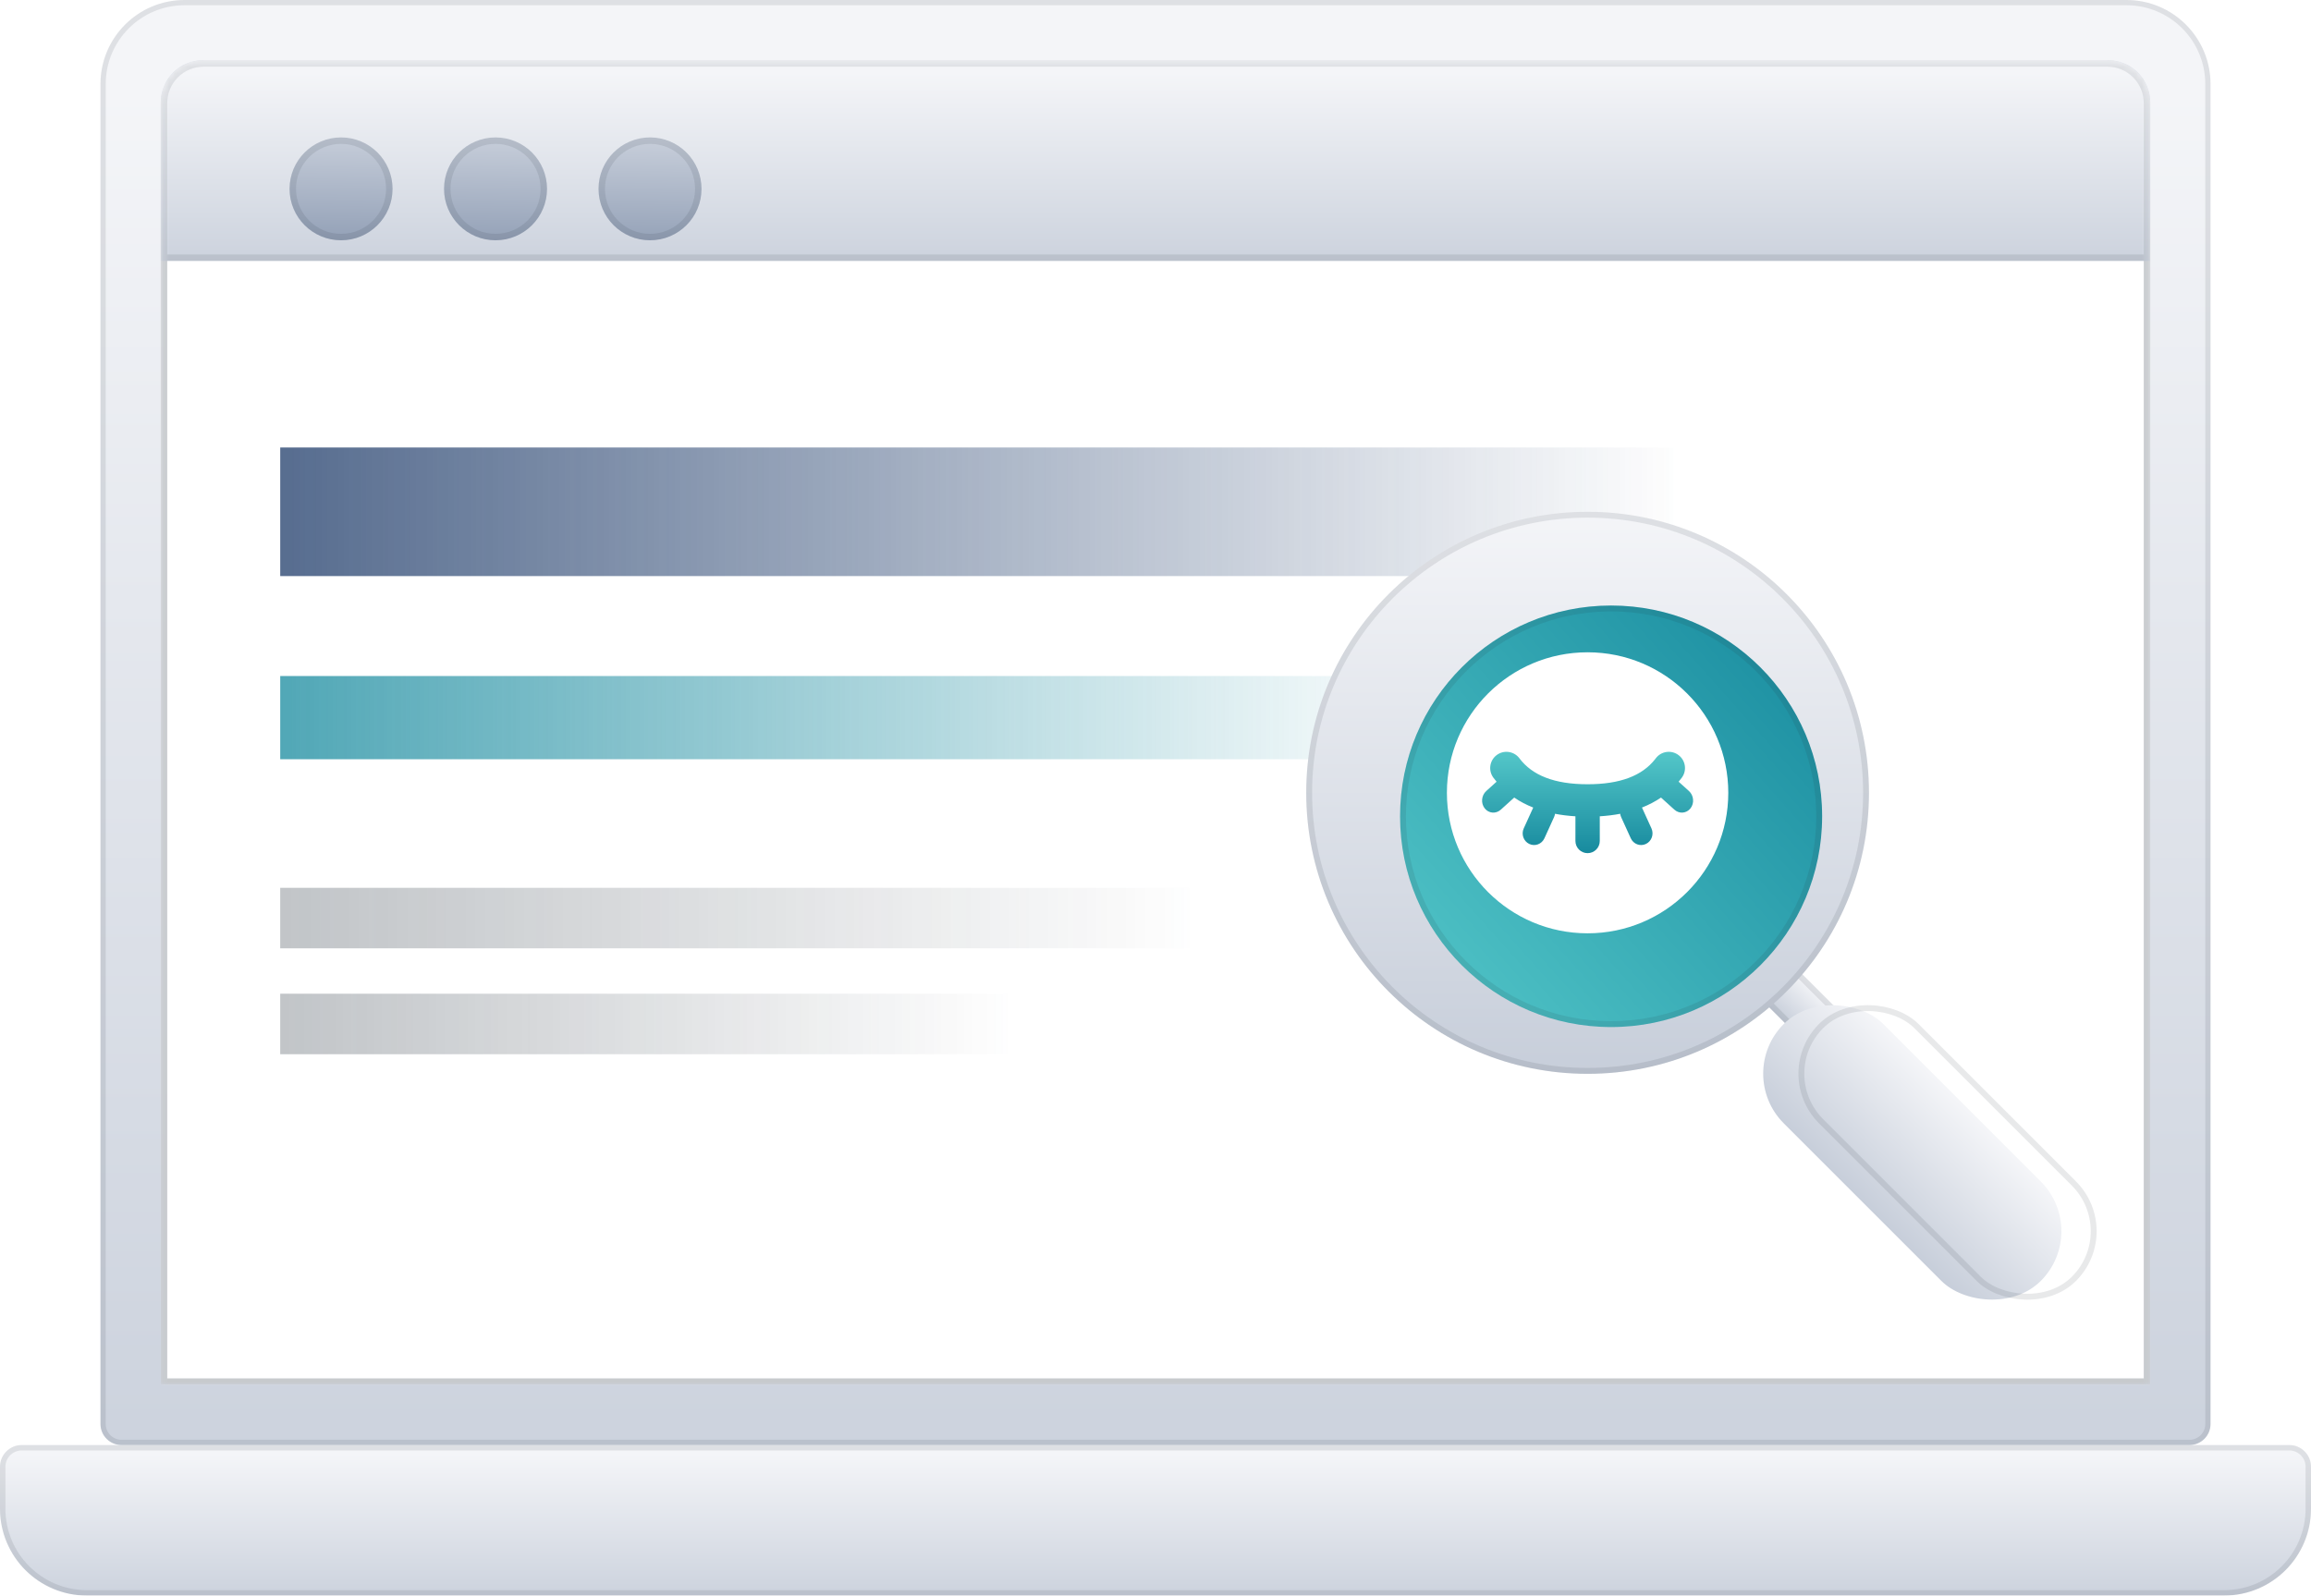
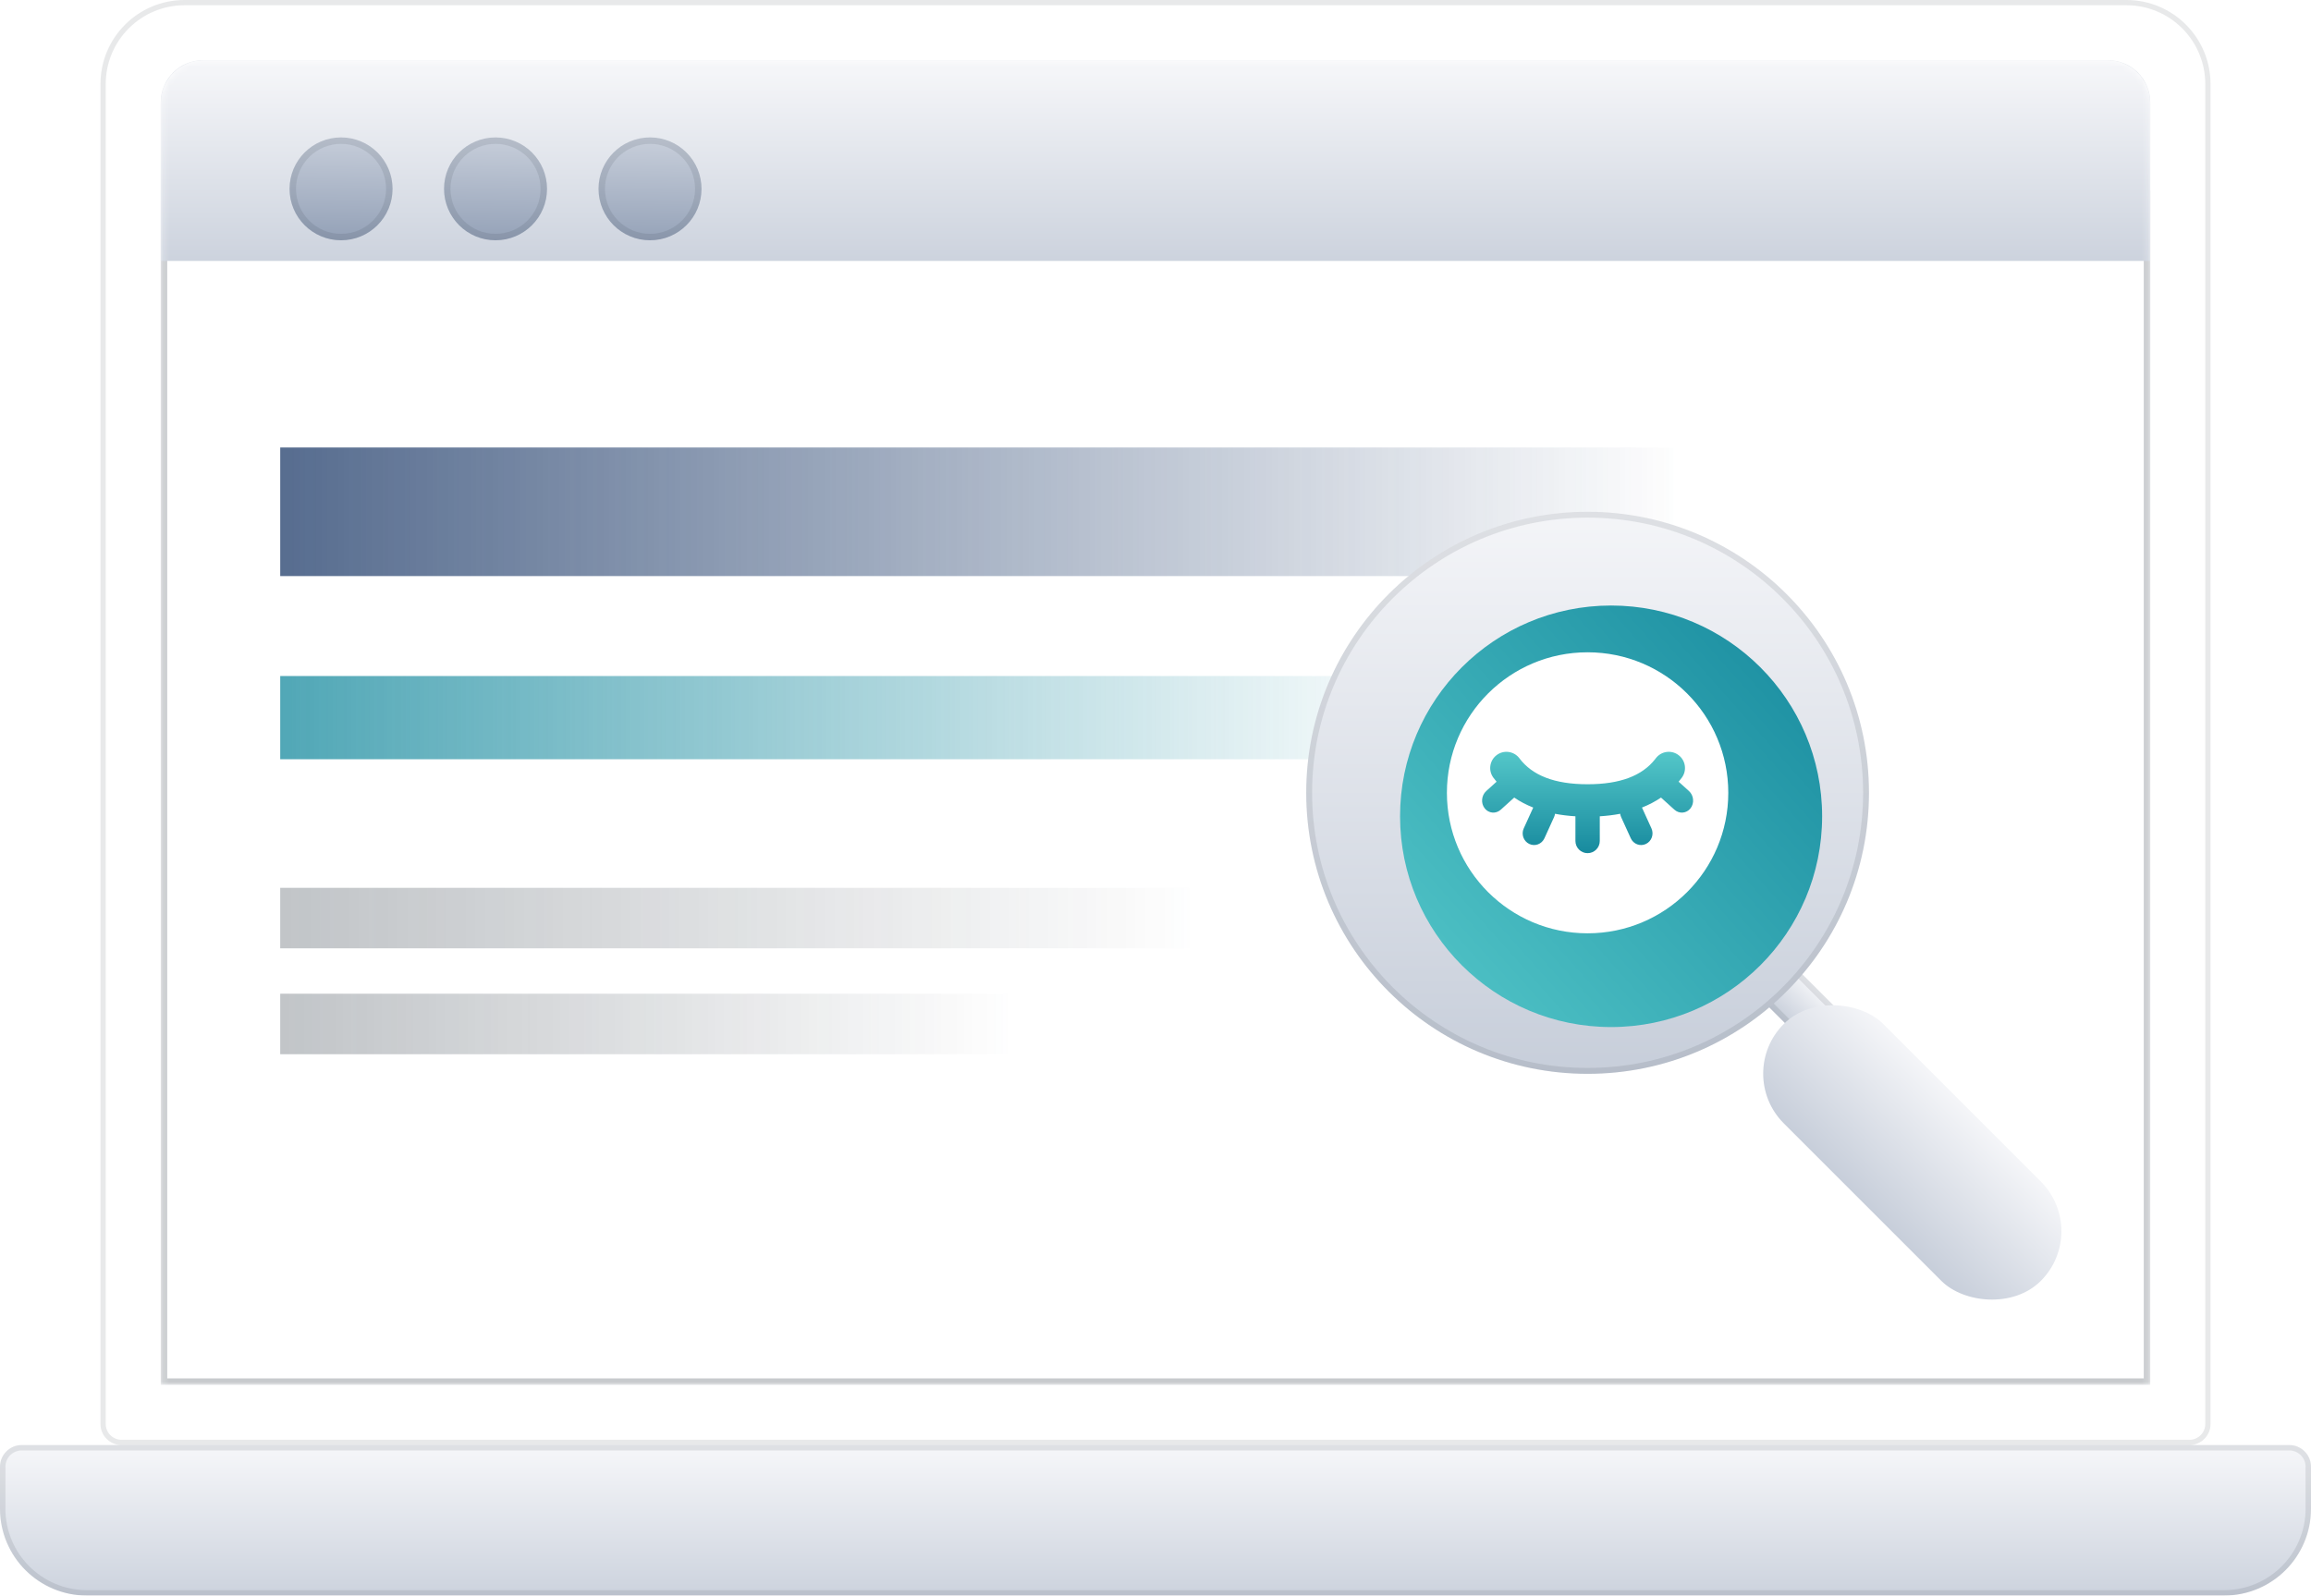
<svg xmlns="http://www.w3.org/2000/svg" width="362" height="250" viewBox="0 0 362 250" fill="none">
  <g filter="url(#filter0_ii_51_5553)">
    <path d="M0 229.816C0 227.938 1.523 226.415 3.401 226.415H358.599C360.477 226.415 362 227.938 362 229.816V236.395C362 243.909 355.909 250 348.395 250H13.605C6.091 250 0 243.909 0 236.395V229.816Z" fill="url(#paint0_linear_51_5553)" />
  </g>
  <path d="M3.401 226.84H358.599C360.242 226.84 361.575 228.173 361.575 229.816V236.395C361.575 243.674 355.674 249.575 348.395 249.575H13.605C6.326 249.575 0.425 243.674 0.425 236.395V229.816C0.425 228.173 1.758 226.84 3.401 226.84Z" stroke="#222E3A" stroke-opacity="0.102" stroke-width="0.85" />
  <g filter="url(#filter1_ii_51_5553)">
-     <path d="M15.739 13.167C15.739 5.895 21.634 -6.10352e-05 28.906 -6.10352e-05H333.094C340.366 -6.10352e-05 346.261 5.895 346.261 13.167V223.123C346.261 224.941 344.787 226.415 342.969 226.415H19.031C17.213 226.415 15.739 224.941 15.739 223.123V13.167Z" fill="url(#paint1_linear_51_5553)" />
-   </g>
+     </g>
  <path d="M28.906 0.411H333.094C340.139 0.411 345.85 6.122 345.85 13.167V223.123C345.85 224.714 344.56 226.004 342.969 226.004H19.031C17.44 226.004 16.151 224.714 16.151 223.123V13.167C16.151 6.122 21.861 0.411 28.906 0.411Z" stroke="#222E3A" stroke-opacity="0.102" stroke-width="0.823" />
  <mask id="mask0_51_5553" style="mask-type:alpha" maskUnits="userSpaceOnUse" x="25" y="9" width="312" height="208">
    <path d="M25.183 16.017C25.183 12.381 28.13 9.434 31.766 9.434H330.234C333.87 9.434 336.817 12.381 336.817 16.017V216.981H25.183V16.017Z" fill="url(#paint2_linear_51_5553)" />
  </mask>
  <g mask="url(#mask0_51_5553)">
    <path d="M25.183 16.017C25.183 12.381 28.13 9.434 31.766 9.434H330.234C333.87 9.434 336.817 12.381 336.817 16.017V216.981H25.183V16.017Z" fill="url(#paint3_linear_51_5553)" />
    <path d="M25.183 29.874H336.817V216.981H25.183V29.874Z" fill="white" />
    <path d="M25.688 30.379H336.312V216.476H25.688V30.379Z" stroke="#222E3A" stroke-opacity="0.251" stroke-width="1.01" />
    <g filter="url(#filter2_ii_51_5553)">
      <path d="M25.183 16.165C25.183 12.447 28.196 9.434 31.914 9.434H330.086C333.804 9.434 336.817 12.447 336.817 16.165V40.88H25.183V16.165Z" fill="url(#paint4_linear_51_5553)" />
    </g>
-     <path d="M31.914 9.939H330.086C333.525 9.939 336.312 12.726 336.312 16.165V40.375H25.688V16.165C25.688 12.726 28.475 9.939 31.914 9.939Z" stroke="#222E3A" stroke-opacity="0.102" stroke-width="1.01" />
    <g filter="url(#filter3_dii_51_5553)">
      <path d="M57.448 25.55C57.448 30.001 53.836 33.608 49.382 33.608C44.927 33.608 41.315 30.001 41.315 25.55C41.315 21.1 44.927 17.492 49.382 17.492C53.836 17.492 57.448 21.1 57.448 25.55Z" fill="url(#paint5_linear_51_5553)" />
      <path d="M81.647 25.55C81.647 30.001 78.035 33.608 73.58 33.608C69.126 33.608 65.514 30.001 65.514 25.55C65.514 21.1 69.126 17.492 73.58 17.492C78.035 17.492 81.647 21.1 81.647 25.55Z" fill="url(#paint6_linear_51_5553)" />
      <path d="M105.846 25.55C105.846 30.001 102.234 33.608 97.779 33.608C93.324 33.608 89.713 30.001 89.713 25.55C89.713 21.1 93.324 17.492 97.779 17.492C102.234 17.492 105.846 21.1 105.846 25.55Z" fill="url(#paint7_linear_51_5553)" />
      <path d="M56.943 25.55C56.943 29.721 53.558 33.103 49.382 33.103C45.205 33.103 41.82 29.721 41.82 25.55C41.82 21.379 45.205 17.997 49.382 17.997C53.558 17.997 56.943 21.379 56.943 25.55ZM81.142 25.55C81.142 29.721 77.757 33.103 73.58 33.103C69.404 33.103 66.019 29.721 66.019 25.55C66.019 21.379 69.404 17.997 73.58 17.997C77.757 17.997 81.142 21.379 81.142 25.55ZM105.341 25.55C105.341 29.721 101.956 33.103 97.779 33.103C93.603 33.103 90.218 29.721 90.218 25.55C90.218 21.379 93.603 17.997 97.779 17.997C101.956 17.997 105.341 21.379 105.341 25.55Z" stroke="#222E3A" stroke-opacity="0.102" stroke-width="1.01" />
    </g>
    <g opacity="0.75">
      <rect x="43.895" y="70.115" width="218.291" height="20.148" fill="url(#paint8_linear_51_5553)" />
      <rect x="43.895" y="105.923" width="180.328" height="13.037" fill="url(#paint9_linear_51_5553)" />
      <rect opacity="0.5" x="43.895" y="139.108" width="142.364" height="9.481" fill="url(#paint10_linear_51_5553)" />
      <rect opacity="0.5" x="43.895" y="155.7" width="113.891" height="9.481" fill="url(#paint11_linear_51_5553)" />
    </g>
  </g>
  <g filter="url(#filter4_ii_51_5553)">
    <rect width="7.342" height="17.508" transform="matrix(0.707 -0.707 0.707 0.707 272.559 153.26)" fill="url(#paint12_linear_51_5553)" />
  </g>
  <rect x="0.651" width="6.422" height="16.588" transform="matrix(0.707 -0.707 0.707 0.707 272.749 153.72)" stroke="#222E3A" stroke-opacity="0.102" stroke-width="0.92" />
  <g filter="url(#filter5_ii_51_5553)">
    <rect width="22.027" height="56.944" rx="11.013" transform="matrix(0.707 -0.707 0.707 0.707 277.15 168.225)" fill="url(#paint13_linear_51_5553)" />
  </g>
-   <rect x="0.651" width="21.107" height="56.023" rx="10.553" transform="matrix(0.707 -0.707 0.707 0.707 277.34 168.685)" stroke="#222E3A" stroke-opacity="0.102" stroke-width="0.92" />
  <g filter="url(#filter6_ii_51_5553)">
    <ellipse cx="248.685" cy="124.22" rx="44.076" ry="44.032" fill="url(#paint14_linear_51_5553)" />
  </g>
  <path d="M292.3 124.22C292.3 148.284 272.773 167.792 248.685 167.792C224.596 167.792 205.069 148.284 205.069 124.22C205.069 100.157 224.596 80.649 248.685 80.649C272.773 80.649 292.3 100.157 292.3 124.22Z" stroke="#222E3A" stroke-opacity="0.102" stroke-width="0.92" />
  <g filter="url(#filter7_dii_51_5553)">
    <ellipse cx="248.685" cy="124.22" rx="33.057" ry="33.024" fill="url(#paint15_linear_51_5553)" />
-     <path d="M281.282 124.22C281.282 142.204 266.688 156.784 248.685 156.784C230.681 156.784 216.088 142.204 216.088 124.22C216.088 106.236 230.681 91.656 248.685 91.656C266.688 91.656 281.282 106.236 281.282 124.22Z" stroke="#222E3A" stroke-opacity="0.102" stroke-width="0.92" />
  </g>
  <ellipse cx="248.684" cy="124.22" rx="22.038" ry="22.016" fill="white" />
  <path fill-rule="evenodd" clip-rule="evenodd" d="M262.924 118.307C261.801 117.465 260.207 117.693 259.365 118.815L259.24 118.977C257.213 121.547 253.774 122.88 248.685 122.88C243.489 122.88 240.014 121.491 238.005 118.815L237.921 118.709C237.06 117.679 235.532 117.493 234.445 118.307C233.321 119.149 233.094 120.741 233.936 121.864C234.095 122.074 234.258 122.28 234.427 122.48L232.811 123.939C232.046 124.63 231.935 125.845 232.564 126.652C233.193 127.459 234.324 127.554 235.089 126.863L237.187 124.967C238.095 125.585 239.09 126.106 240.168 126.531L238.681 129.799C238.264 130.716 238.651 131.806 239.546 132.233C240.44 132.661 241.503 132.264 241.921 131.347L243.431 128.027C243.508 127.858 243.557 127.683 243.582 127.508C244.594 127.702 245.66 127.834 246.778 127.903C246.778 127.923 246.778 127.942 246.778 127.962V131.769C246.778 132.822 247.631 133.676 248.685 133.676C249.738 133.676 250.592 132.822 250.592 131.769V127.962C250.592 127.942 250.591 127.923 250.591 127.903C251.71 127.834 252.776 127.702 253.788 127.508C253.812 127.683 253.862 127.858 253.938 128.027L255.449 131.347C255.866 132.264 256.929 132.661 257.824 132.233C258.718 131.806 259.105 130.716 258.688 129.799L257.202 126.531C258.28 126.106 259.274 125.585 260.182 124.967L262.281 126.863C263.046 127.554 264.176 127.459 264.805 126.652C265.434 125.845 265.324 124.63 264.559 123.939L262.943 122.48C263.111 122.28 263.275 122.074 263.433 121.864C264.276 120.741 264.048 119.149 262.924 118.307Z" fill="url(#paint16_linear_51_5553)" />
  <defs>
    <filter id="filter0_ii_51_5553" x="-6.803" y="219.613" width="375.605" height="37.19" filterUnits="userSpaceOnUse" color-interpolation-filters="sRGB">
      <feFlood flood-opacity="0" result="BackgroundImageFix" />
      <feBlend mode="normal" in="SourceGraphic" in2="BackgroundImageFix" result="shape" />
      <feColorMatrix in="SourceAlpha" type="matrix" values="0 0 0 0 0 0 0 0 0 0 0 0 0 0 0 0 0 0 127 0" result="hardAlpha" />
      <feOffset dx="-6.803" dy="-6.803" />
      <feGaussianBlur stdDeviation="6.803" />
      <feComposite in2="hardAlpha" operator="arithmetic" k2="-1" k3="1" />
      <feColorMatrix type="matrix" values="0 0 0 0 0.78 0 0 0 0 0.808 0 0 0 0 0.855 0 0 0 1 0" />
      <feBlend mode="normal" in2="shape" result="effect1_innerShadow_51_5553" />
      <feColorMatrix in="SourceAlpha" type="matrix" values="0 0 0 0 0 0 0 0 0 0 0 0 0 0 0 0 0 0 127 0" result="hardAlpha" />
      <feOffset dx="6.803" dy="6.803" />
      <feGaussianBlur stdDeviation="3.401" />
      <feComposite in2="hardAlpha" operator="arithmetic" k2="-1" k3="1" />
      <feColorMatrix type="matrix" values="0 0 0 0 1 0 0 0 0 1 0 0 0 0 1 0 0 0 0.251 0" />
      <feBlend mode="normal" in2="effect1_innerShadow_51_5553" result="effect2_innerShadow_51_5553" />
    </filter>
    <filter id="filter1_ii_51_5553" x="9.156" y="-6.583" width="343.688" height="239.582" filterUnits="userSpaceOnUse" color-interpolation-filters="sRGB">
      <feFlood flood-opacity="0" result="BackgroundImageFix" />
      <feBlend mode="normal" in="SourceGraphic" in2="BackgroundImageFix" result="shape" />
      <feColorMatrix in="SourceAlpha" type="matrix" values="0 0 0 0 0 0 0 0 0 0 0 0 0 0 0 0 0 0 127 0" result="hardAlpha" />
      <feOffset dx="-6.583" dy="-6.583" />
      <feGaussianBlur stdDeviation="6.583" />
      <feComposite in2="hardAlpha" operator="arithmetic" k2="-1" k3="1" />
      <feColorMatrix type="matrix" values="0 0 0 0 0.78 0 0 0 0 0.808 0 0 0 0 0.855 0 0 0 1 0" />
      <feBlend mode="normal" in2="shape" result="effect1_innerShadow_51_5553" />
      <feColorMatrix in="SourceAlpha" type="matrix" values="0 0 0 0 0 0 0 0 0 0 0 0 0 0 0 0 0 0 127 0" result="hardAlpha" />
      <feOffset dx="6.583" dy="6.583" />
      <feGaussianBlur stdDeviation="3.292" />
      <feComposite in2="hardAlpha" operator="arithmetic" k2="-1" k3="1" />
      <feColorMatrix type="matrix" values="0 0 0 0 1 0 0 0 0 1 0 0 0 0 1 0 0 0 0.251 0" />
      <feBlend mode="normal" in2="effect1_innerShadow_51_5553" result="effect2_innerShadow_51_5553" />
    </filter>
    <filter id="filter2_ii_51_5553" x="17.101" y="1.352" width="327.798" height="47.61" filterUnits="userSpaceOnUse" color-interpolation-filters="sRGB">
      <feFlood flood-opacity="0" result="BackgroundImageFix" />
      <feBlend mode="normal" in="SourceGraphic" in2="BackgroundImageFix" result="shape" />
      <feColorMatrix in="SourceAlpha" type="matrix" values="0 0 0 0 0 0 0 0 0 0 0 0 0 0 0 0 0 0 127 0" result="hardAlpha" />
      <feOffset dx="-8.082" dy="-8.082" />
      <feGaussianBlur stdDeviation="8.082" />
      <feComposite in2="hardAlpha" operator="arithmetic" k2="-1" k3="1" />
      <feColorMatrix type="matrix" values="0 0 0 0 0.78 0 0 0 0 0.808 0 0 0 0 0.855 0 0 0 1 0" />
      <feBlend mode="normal" in2="shape" result="effect1_innerShadow_51_5553" />
      <feColorMatrix in="SourceAlpha" type="matrix" values="0 0 0 0 0 0 0 0 0 0 0 0 0 0 0 0 0 0 127 0" result="hardAlpha" />
      <feOffset dx="8.082" dy="8.082" />
      <feGaussianBlur stdDeviation="4.041" />
      <feComposite in2="hardAlpha" operator="arithmetic" k2="-1" k3="1" />
      <feColorMatrix type="matrix" values="0 0 0 0 1 0 0 0 0 1 0 0 0 0 1 0 0 0 0.251 0" />
      <feBlend mode="normal" in2="effect1_innerShadow_51_5553" result="effect2_innerShadow_51_5553" />
    </filter>
    <filter id="filter3_dii_51_5553" x="37.274" y="13.451" width="80.694" height="32.28" filterUnits="userSpaceOnUse" color-interpolation-filters="sRGB">
      <feFlood flood-opacity="0" result="BackgroundImageFix" />
      <feColorMatrix in="SourceAlpha" type="matrix" values="0 0 0 0 0 0 0 0 0 0 0 0 0 0 0 0 0 0 127 0" result="hardAlpha" />
      <feOffset dx="4.041" dy="4.041" />
      <feGaussianBlur stdDeviation="4.041" />
      <feColorMatrix type="matrix" values="0 0 0 0 0.122 0 0 0 0 0.235 0 0 0 0 0.416 0 0 0 0.25 0" />
      <feBlend mode="normal" in2="BackgroundImageFix" result="effect1_dropShadow_51_5553" />
      <feBlend mode="normal" in="SourceGraphic" in2="effect1_dropShadow_51_5553" result="shape" />
      <feColorMatrix in="SourceAlpha" type="matrix" values="0 0 0 0 0 0 0 0 0 0 0 0 0 0 0 0 0 0 127 0" result="hardAlpha" />
      <feOffset dx="2.02" dy="2.02" />
      <feGaussianBlur stdDeviation="4.041" />
      <feComposite in2="hardAlpha" operator="arithmetic" k2="-1" k3="1" />
      <feColorMatrix type="matrix" values="0 0 0 0 1 0 0 0 0 1 0 0 0 0 1 0 0 0 0.25 0" />
      <feBlend mode="normal" in2="shape" result="effect2_innerShadow_51_5553" />
      <feColorMatrix in="SourceAlpha" type="matrix" values="0 0 0 0 0 0 0 0 0 0 0 0 0 0 0 0 0 0 127 0" result="hardAlpha" />
      <feOffset dx="-2.02" dy="-2.02" />
      <feGaussianBlur stdDeviation="4.041" />
      <feComposite in2="hardAlpha" operator="arithmetic" k2="-1" k3="1" />
      <feColorMatrix type="matrix" values="0 0 0 0 0.122 0 0 0 0 0.235 0 0 0 0 0.416 0 0 0 0.5 0" />
      <feBlend mode="normal" in2="effect2_innerShadow_51_5553" result="effect3_innerShadow_51_5553" />
    </filter>
    <filter id="filter4_ii_51_5553" x="265.199" y="148.071" width="32.301" height="17.563" filterUnits="userSpaceOnUse" color-interpolation-filters="sRGB">
      <feFlood flood-opacity="0" result="BackgroundImageFix" />
      <feBlend mode="normal" in="SourceGraphic" in2="BackgroundImageFix" result="shape" />
      <feColorMatrix in="SourceAlpha" type="matrix" values="0 0 0 0 0 0 0 0 0 0 0 0 0 0 0 0 0 0 127 0" result="hardAlpha" />
      <feOffset dx="7.36" />
      <feGaussianBlur stdDeviation="7.36" />
      <feComposite in2="hardAlpha" operator="arithmetic" k2="-1" k3="1" />
      <feColorMatrix type="matrix" values="0 0 0 0 0.122 0 0 0 0 0.235 0 0 0 0 0.416 0 0 0 0.1 0" />
      <feBlend mode="normal" in2="shape" result="effect1_innerShadow_51_5553" />
      <feColorMatrix in="SourceAlpha" type="matrix" values="0 0 0 0 0 0 0 0 0 0 0 0 0 0 0 0 0 0 127 0" result="hardAlpha" />
      <feOffset dx="-7.36" />
      <feGaussianBlur stdDeviation="7.36" />
      <feComposite in2="hardAlpha" operator="arithmetic" k2="-1" k3="1" />
      <feColorMatrix type="matrix" values="0 0 0 0 1 0 0 0 0 1 0 0 0 0 1 0 0 0 0.251 0" />
      <feBlend mode="normal" in2="effect1_innerShadow_51_5553" result="effect2_innerShadow_51_5553" />
    </filter>
    <filter id="filter5_ii_51_5553" x="278.034" y="153.537" width="50.42" height="54.053" filterUnits="userSpaceOnUse" color-interpolation-filters="sRGB">
      <feFlood flood-opacity="0" result="BackgroundImageFix" />
      <feBlend mode="normal" in="SourceGraphic" in2="BackgroundImageFix" result="shape" />
      <feColorMatrix in="SourceAlpha" type="matrix" values="0 0 0 0 0 0 0 0 0 0 0 0 0 0 0 0 0 0 127 0" result="hardAlpha" />
      <feOffset dx="-1.84" dy="-3.68" />
      <feGaussianBlur stdDeviation="3.68" />
      <feComposite in2="hardAlpha" operator="arithmetic" k2="-1" k3="1" />
      <feColorMatrix type="matrix" values="0 0 0 0 0.122 0 0 0 0 0.235 0 0 0 0 0.416 0 0 0 0.25 0" />
      <feBlend mode="normal" in2="shape" result="effect1_innerShadow_51_5553" />
      <feColorMatrix in="SourceAlpha" type="matrix" values="0 0 0 0 0 0 0 0 0 0 0 0 0 0 0 0 0 0 127 0" result="hardAlpha" />
      <feOffset dx="-3.68" dy="3.68" />
      <feGaussianBlur stdDeviation="3.68" />
      <feComposite in2="hardAlpha" operator="arithmetic" k2="-1" k3="1" />
      <feColorMatrix type="matrix" values="0 0 0 0 1 0 0 0 0 1 0 0 0 0 1 0 0 0 0.25 0" />
      <feBlend mode="normal" in2="effect1_innerShadow_51_5553" result="effect2_innerShadow_51_5553" />
    </filter>
    <filter id="filter6_ii_51_5553" x="197.249" y="72.829" width="102.872" height="102.783" filterUnits="userSpaceOnUse" color-interpolation-filters="sRGB">
      <feFlood flood-opacity="0" result="BackgroundImageFix" />
      <feBlend mode="normal" in="SourceGraphic" in2="BackgroundImageFix" result="shape" />
      <feColorMatrix in="SourceAlpha" type="matrix" values="0 0 0 0 0 0 0 0 0 0 0 0 0 0 0 0 0 0 127 0" result="hardAlpha" />
      <feOffset dx="-7.36" dy="-7.36" />
      <feGaussianBlur stdDeviation="7.36" />
      <feComposite in2="hardAlpha" operator="arithmetic" k2="-1" k3="1" />
      <feColorMatrix type="matrix" values="0 0 0 0 0.78 0 0 0 0 0.808 0 0 0 0 0.855 0 0 0 1 0" />
      <feBlend mode="normal" in2="shape" result="effect1_innerShadow_51_5553" />
      <feColorMatrix in="SourceAlpha" type="matrix" values="0 0 0 0 0 0 0 0 0 0 0 0 0 0 0 0 0 0 127 0" result="hardAlpha" />
      <feOffset dx="7.36" dy="7.36" />
      <feGaussianBlur stdDeviation="3.68" />
      <feComposite in2="hardAlpha" operator="arithmetic" k2="-1" k3="1" />
      <feColorMatrix type="matrix" values="0 0 0 0 1 0 0 0 0 1 0 0 0 0 1 0 0 0 0.251 0" />
      <feBlend mode="normal" in2="effect1_innerShadow_51_5553" result="effect2_innerShadow_51_5553" />
    </filter>
    <filter id="filter7_dii_51_5553" x="211.948" y="87.516" width="80.834" height="80.767" filterUnits="userSpaceOnUse" color-interpolation-filters="sRGB">
      <feFlood flood-opacity="0" result="BackgroundImageFix" />
      <feColorMatrix in="SourceAlpha" type="matrix" values="0 0 0 0 0 0 0 0 0 0 0 0 0 0 0 0 0 0 127 0" result="hardAlpha" />
      <feOffset dx="3.68" dy="3.68" />
      <feGaussianBlur stdDeviation="3.68" />
      <feColorMatrix type="matrix" values="0 0 0 0 0.122 0 0 0 0 0.235 0 0 0 0 0.416 0 0 0 0.25 0" />
      <feBlend mode="normal" in2="BackgroundImageFix" result="effect1_dropShadow_51_5553" />
      <feBlend mode="normal" in="SourceGraphic" in2="effect1_dropShadow_51_5553" result="shape" />
      <feColorMatrix in="SourceAlpha" type="matrix" values="0 0 0 0 0 0 0 0 0 0 0 0 0 0 0 0 0 0 127 0" result="hardAlpha" />
      <feOffset dx="1.84" dy="1.84" />
      <feGaussianBlur stdDeviation="3.68" />
      <feComposite in2="hardAlpha" operator="arithmetic" k2="-1" k3="1" />
      <feColorMatrix type="matrix" values="0 0 0 0 1 0 0 0 0 1 0 0 0 0 1 0 0 0 0.25 0" />
      <feBlend mode="normal" in2="shape" result="effect2_innerShadow_51_5553" />
      <feColorMatrix in="SourceAlpha" type="matrix" values="0 0 0 0 0 0 0 0 0 0 0 0 0 0 0 0 0 0 127 0" result="hardAlpha" />
      <feOffset dx="-1.84" dy="-1.84" />
      <feGaussianBlur stdDeviation="3.68" />
      <feComposite in2="hardAlpha" operator="arithmetic" k2="-1" k3="1" />
      <feColorMatrix type="matrix" values="0 0 0 0 0.122 0 0 0 0 0.235 0 0 0 0 0.416 0 0 0 0.5 0" />
      <feBlend mode="normal" in2="effect2_innerShadow_51_5553" result="effect3_innerShadow_51_5553" />
    </filter>
    <linearGradient id="paint0_linear_51_5553" x1="181" y1="227.889" x2="181" y2="252.948" gradientUnits="userSpaceOnUse">
      <stop stop-color="#F4F5F8" />
      <stop offset="1" stop-color="#C7CEDA" />
    </linearGradient>
    <linearGradient id="paint1_linear_51_5553" x1="181" y1="14.151" x2="181" y2="254.717" gradientUnits="userSpaceOnUse">
      <stop stop-color="#F4F5F8" />
      <stop offset="1" stop-color="#C7CEDA" />
    </linearGradient>
    <linearGradient id="paint2_linear_51_5553" x1="181" y1="9.434" x2="181" y2="216.981" gradientUnits="userSpaceOnUse">
      <stop stop-color="#C7CEDA" />
      <stop offset="1" stop-color="#F4F5F8" />
    </linearGradient>
    <linearGradient id="paint3_linear_51_5553" x1="181" y1="9.434" x2="181" y2="216.981" gradientUnits="userSpaceOnUse">
      <stop stop-color="#C7CEDA" />
      <stop offset="1" stop-color="#F4F5F8" />
    </linearGradient>
    <linearGradient id="paint4_linear_51_5553" x1="181" y1="11.399" x2="181" y2="44.811" gradientUnits="userSpaceOnUse">
      <stop stop-color="#F4F5F8" />
      <stop offset="1" stop-color="#C7CEDA" />
    </linearGradient>
    <linearGradient id="paint5_linear_51_5553" x1="73.58" y1="35.371" x2="73.838" y2="17.496" gradientUnits="userSpaceOnUse">
      <stop stop-color="#8F9DB4" />
      <stop offset="1" stop-color="#C7CEDA" />
    </linearGradient>
    <linearGradient id="paint6_linear_51_5553" x1="73.58" y1="35.371" x2="73.838" y2="17.496" gradientUnits="userSpaceOnUse">
      <stop stop-color="#8F9DB4" />
      <stop offset="1" stop-color="#C7CEDA" />
    </linearGradient>
    <linearGradient id="paint7_linear_51_5553" x1="73.58" y1="35.371" x2="73.838" y2="17.496" gradientUnits="userSpaceOnUse">
      <stop stop-color="#8F9DB4" />
      <stop offset="1" stop-color="#C7CEDA" />
    </linearGradient>
    <linearGradient id="paint8_linear_51_5553" x1="43.895" y1="80.189" x2="264.559" y2="80.189" gradientUnits="userSpaceOnUse">
      <stop stop-color="#1F3C6A" />
      <stop offset="1" stop-color="#1F3C6A" stop-opacity="0" />
    </linearGradient>
    <linearGradient id="paint9_linear_51_5553" x1="43.895" y1="112.441" x2="226.596" y2="112.441" gradientUnits="userSpaceOnUse">
      <stop stop-color="#178A9E" />
      <stop offset="1" stop-color="#178A9E" stop-opacity="0" />
    </linearGradient>
    <linearGradient id="paint10_linear_51_5553" x1="43.895" y1="143.848" x2="189.225" y2="143.848" gradientUnits="userSpaceOnUse">
      <stop stop-color="#222E3A" stop-opacity="0.75" />
      <stop offset="1" stop-color="#222E3A" stop-opacity="0" />
    </linearGradient>
    <linearGradient id="paint11_linear_51_5553" x1="43.895" y1="160.441" x2="160.159" y2="160.441" gradientUnits="userSpaceOnUse">
      <stop stop-color="#222E3A" stop-opacity="0.75" />
      <stop offset="1" stop-color="#222E3A" stop-opacity="0" />
    </linearGradient>
    <linearGradient id="paint12_linear_51_5553" x1="7.342" y1="8.754" x2="-1.75046e-07" y2="8.754" gradientUnits="userSpaceOnUse">
      <stop stop-color="#F4F5F8" />
      <stop offset="1" stop-color="#C7CEDA" />
    </linearGradient>
    <linearGradient id="paint13_linear_51_5553" x1="21.807" y1="32.275" x2="-1.29977e-06" y2="32.275" gradientUnits="userSpaceOnUse">
      <stop stop-color="#F4F5F8" />
      <stop offset="1" stop-color="#C7CEDA" />
    </linearGradient>
    <linearGradient id="paint14_linear_51_5553" x1="248.685" y1="80.189" x2="248.685" y2="168.252" gradientUnits="userSpaceOnUse">
      <stop stop-color="#F4F5F8" />
      <stop offset="1" stop-color="#C7CEDA" />
    </linearGradient>
    <linearGradient id="paint15_linear_51_5553" x1="215.628" y1="157.244" x2="285.264" y2="95.146" gradientUnits="userSpaceOnUse">
      <stop stop-color="#54C7C9" />
      <stop offset="1" stop-color="#178A9E" />
    </linearGradient>
    <linearGradient id="paint16_linear_51_5553" x1="232.156" y1="117.799" x2="232.156" y2="133.676" gradientUnits="userSpaceOnUse">
      <stop stop-color="#54C7C9" />
      <stop offset="1" stop-color="#178A9E" />
    </linearGradient>
  </defs>
</svg>